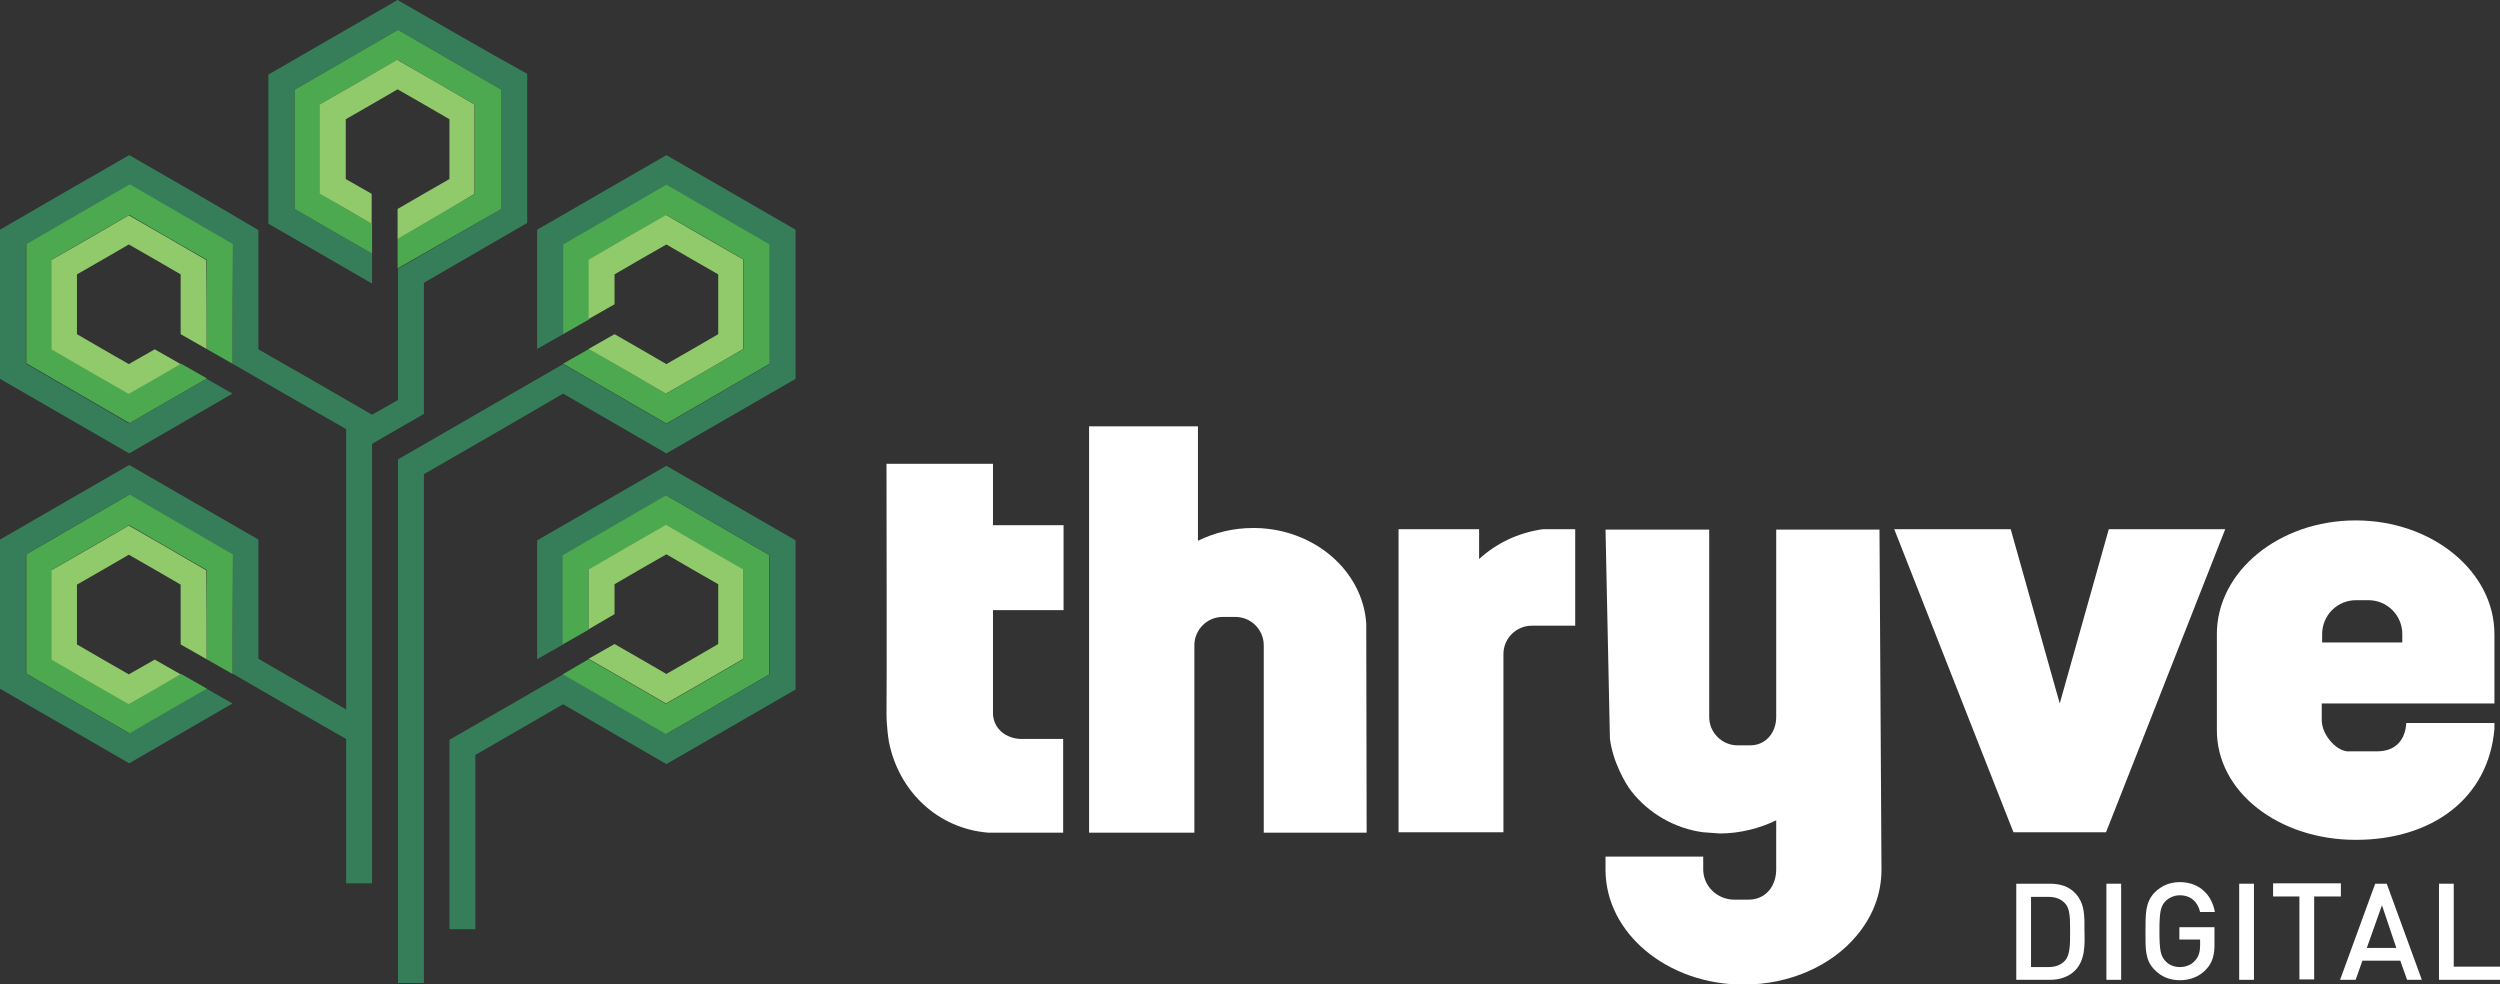
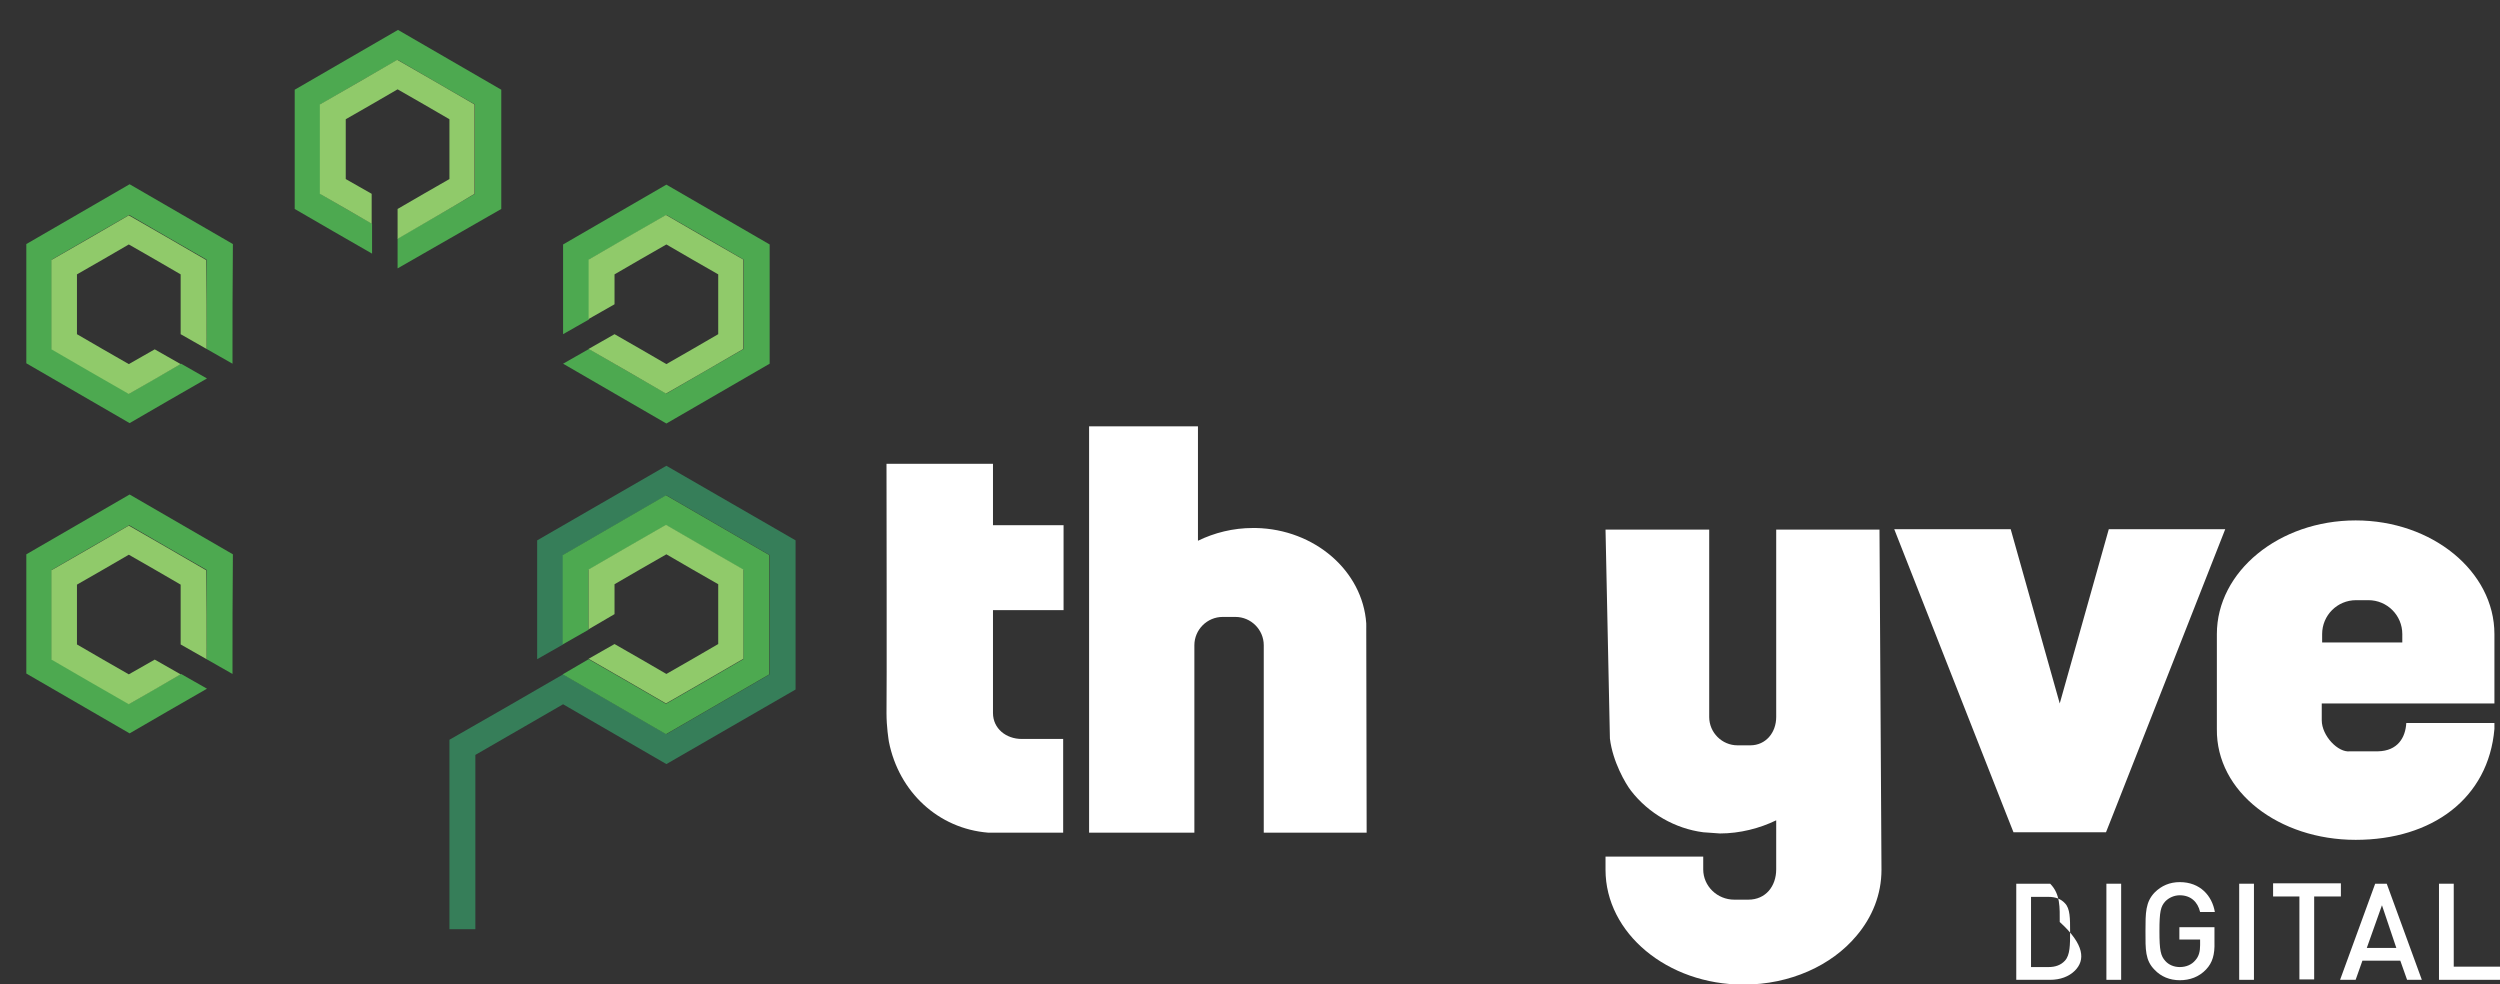
<svg xmlns="http://www.w3.org/2000/svg" version="1.1" id="Layer_1" x="0px" y="0px" viewBox="0 0 626.9 246.8" style="enable-background:new 0 0 626.9 246.8;" xml:space="preserve">
  <rect x="0" y="0" width="626.9" height="246.8" fill="#333333" stroke="none" />
  <style type="text/css">
	.st0{fill:#FFFFFF;}
	.st1{fill:#367E59;}
	.st2{fill:#4DA950;}
	.st3{fill:none;}
	.st4{fill:#90CA6A;}
	.st5{fill:#28648D;}
</style>
-   <path class="st0" d="M520.3,243.4c-1.5,1.5-3.7,2.3-6.2,2.3h-8.5v-24.1h8.5c2.5,0,4.7,0.7,6.2,2.3c2.6,2.6,2.4,6.1,2.4,9.6  C522.8,236.9,522.9,240.8,520.3,243.4z M517.8,226.5c-1-1.1-2.4-1.6-4.1-1.6h-4.4v17.6h4.4c1.7,0,3.1-0.5,4.1-1.6  c1.3-1.4,1.3-4,1.3-7.3S519.1,227.8,517.8,226.5z" />
+   <path class="st0" d="M520.3,243.4c-1.5,1.5-3.7,2.3-6.2,2.3h-8.5v-24.1h8.5c2.6,2.6,2.4,6.1,2.4,9.6  C522.8,236.9,522.9,240.8,520.3,243.4z M517.8,226.5c-1-1.1-2.4-1.6-4.1-1.6h-4.4v17.6h4.4c1.7,0,3.1-0.5,4.1-1.6  c1.3-1.4,1.3-4,1.3-7.3S519.1,227.8,517.8,226.5z" />
  <path class="st0" d="M528.2,245.7v-24.1h3.7v24.1H528.2z" />
  <path class="st0" d="M553.2,243.1c-1.8,1.9-4.1,2.7-6.6,2.7c-2.5,0-4.7-0.9-6.3-2.6c-2.4-2.4-2.3-5.1-2.3-9.7c0-4.6,0-7.3,2.3-9.7  c1.7-1.7,3.8-2.6,6.3-2.6c5.1,0,8.1,3.4,8.8,7.5h-3.7c-0.6-2.6-2.4-4.2-5.1-4.2c-1.4,0-2.7,0.6-3.6,1.5c-1.2,1.3-1.5,2.6-1.5,7.5  c0,4.8,0.3,6.2,1.5,7.5c0.8,0.9,2.1,1.5,3.6,1.5c1.6,0,3-0.6,3.9-1.7c0.9-1,1.2-2.2,1.2-3.8v-1.4h-5.2v-3.1h8.8v3.7  C555.4,239.4,554.8,241.4,553.2,243.1z" />
  <path class="st0" d="M561.5,245.7v-24.1h3.7v24.1H561.5z" />
  <path class="st0" d="M580.3,224.8v20.8h-3.7v-20.8H570v-3.3h17v3.3H580.3z" />
  <path class="st0" d="M603.6,245.7l-1.7-4.8h-9.5l-1.7,4.8h-3.9l8.8-24.1h2.9l8.8,24.1H603.6z M597.3,227l-3.8,10.7h7.4L597.3,227z" />
  <path class="st0" d="M611.6,245.7v-24.1h3.7v20.8h11.6v3.3H611.6z" />
  <path class="st1" d="M134.7,165.3c2.2-1.2,4.3-2.5,6.5-3.7c0-7.5,0-15,0-22.4c8.6-5,17.3-10,25.9-15c8.6,5,17.3,10,25.9,15  c0,10,0,20,0,29.9c-8.6,5-17.3,10-25.9,15c-8.6-5-17.3-10-25.9-15c-9.5,5.5-19,11-28.5,16.4c0,19.8,0,27.7,0,47.5c2.2,0,4.3,0,6.5,0  c0-18.5,0-25.2,0-43.7c7.3-4.2,14.7-8.5,22-12.7c8.6,5,17.3,10,25.9,15c10.8-6.2,21.6-12.5,32.4-18.7c0-12.5,0-24.9,0-37.4  c-10.8-6.2-21.6-12.5-32.4-18.7c-10.8,6.2-21.6,12.5-32.4,18.7C134.7,145.3,134.7,155.3,134.7,165.3z" />
  <path class="st2" d="M147.6,165.3c6.5,3.7,13,7.5,19.4,11.2c6.5-3.7,13-7.5,19.4-11.2c0-7.5,0-15,0-22.4c-6.5-3.7-13-7.5-19.4-11.2  c-6.5,3.7-13,7.5-19.4,11.2c0,5,0,10,0,15c-2.2,1.2-4.3,2.5-6.5,3.7c0-7.5,0-15,0-22.4c8.6-5,17.3-10,25.9-15c8.6,5,17.3,10,25.9,15  c0,10,0,20,0,29.9c-8.6,5-17.3,10-25.9,15c-8.6-5-17.3-10-25.9-15C143.3,167.8,145.5,166.5,147.6,165.3z" />
  <path class="st3" d="M147.6,157.8c2.2-1.2,4.3-2.5,6.5-3.7" />
  <path class="st4" d="M154.1,154c0-2.5,0-5,0-7.5c4.3-2.5,8.6-5,13-7.5c4.3,2.5,8.6,5,13,7.5c0,5,0,10,0,15c-4.3,2.5-8.6,5-13,7.5  c-4.3-2.5-8.6-5-13-7.5c-2.2,1.2-4.3,2.5-6.5,3.7c6.5,3.7,13,7.5,19.4,11.2c6.5-3.7,13-7.5,19.4-11.2c0-7.5,0-15,0-22.4  c-6.5-3.7-13-7.5-19.4-11.2c-6.5,3.7-13,7.5-19.4,11.2c0,5,0,10,0,15" />
-   <path class="st1" d="M134.7,87.5c2.2-1.2,4.3-2.5,6.5-3.7c0-7.5,0-15,0-22.4c8.6-5,17.3-10,25.9-15c8.6,5,17.3,10,25.9,15  c0,10,0,20,0,29.9c-8.6,5-17.3,10-25.9,15c-8.6-5-17.3-10-25.9-15c-13.8,8-27.6,15.9-41.4,23.9c0,43.2,0,88.1,0,131.3  c2.2,0,4.3,0,6.5,0c0-41.9,0-85.6,0-127.6c11.6-6.7,23.3-13.4,34.9-20.2c8.6,5,17.3,10,25.9,15c10.8-6.2,21.6-12.5,32.4-18.7  c0-12.5,0-24.9,0-37.4c-10.8-6.2-21.6-12.5-32.4-18.7c-10.8,6.2-21.6,12.5-32.4,18.7C134.7,67.6,134.7,77.5,134.7,87.5z" />
  <path class="st2" d="M141.2,83.8c2.2-1.2,4.3-2.5,6.5-3.7c0-5,0-10,0-15c6.5-3.7,13-7.5,19.4-11.2c6.5,3.7,13,7.5,19.4,11.2  c0,7.5,0,15,0,22.4c-6.5,3.7-13,7.5-19.4,11.2c-6.5-3.7-13-7.5-19.4-11.2c-2.2,1.2-4.3,2.5-6.5,3.7c8.6,5,17.3,10,25.9,15  c8.6-5,17.3-10,25.9-15c0-10,0-20,0-29.9c-8.6-5-17.3-10-25.9-15c-8.6,5-17.3,10-25.9,15C141.2,68.8,141.2,76.3,141.2,83.8z" />
  <path class="st4" d="M147.6,80c2.2-1.2,4.3-2.5,6.5-3.7c0-2.5,0-5,0-7.5c4.3-2.5,8.6-5,13-7.5c4.3,2.5,8.6,5,13,7.5c0,5,0,10,0,15  c-4.3,2.5-8.6,5-13,7.5c-4.3-2.5-8.6-5-13-7.5c-2.2,1.2-4.3,2.5-6.5,3.7c6.5,3.7,13,7.5,19.4,11.2c6.5-3.7,13-7.5,19.4-11.2  c0-7.5,0-15,0-22.4c-6.5-3.7-13-7.5-19.4-11.2c-6.5,3.7-13,7.5-19.4,11.2C147.6,70.1,147.6,75,147.6,80z" />
-   <path class="st1" d="M93.3,71.1c0-2.5,0-5,0-7.5c-6.5-3.7-13-7.5-19.4-11.2c0-10,0-20,0-29.9c8.6-5,17.3-10,25.9-15  c8.6,5,17.3,10,25.9,15c0,10,0,20,0,29.9c-8.6,5-17.3,10-25.9,15c0,11,0,21.9,0,32.9c-2.2,1.2-4.3,2.5-6.5,3.7  c-9.5-5.5-19-11-28.5-16.4c0-10,0-20,0-29.9C54,51.3,43.2,45.1,32.4,38.9C21.6,45.1,10.8,51.3,0,57.6C0,70.1,0,82.5,0,95  c10.8,6.2,21.6,12.5,32.4,18.7c8.6-5,17.3-10,25.9-15c-2.2-1.2-4.3-2.5-6.5-3.7c-6.5,3.7-13,7.5-19.4,11.2c-8.6-5-17.3-10-25.9-15  c0-10,0-20,0-29.9c8.6-5,17.3-10,25.9-15c8.6,5,17.3,10,25.9,15c0,10,0,20,0,29.9c9.5,5.5,19,11,28.5,16.4c0,23.4,0,46.8,0,70.3  c-7.3-4.2-14.7-8.5-22-12.7c0-10,0-20,0-29.9c-10.8-6.2-21.6-12.5-32.4-18.7c-10.8,6.2-21.6,12.5-32.4,18.7c0,12.5,0,24.9,0,37.4  c10.8,6.2,21.6,12.5,32.4,18.7c8.6-5,17.3-10,25.9-15c-2.2-1.2-4.3-2.5-6.5-3.7c-6.5,3.7-13,7.5-19.4,11.2c-8.6-5-17.3-10-25.9-15  c0-10,0-20,0-29.9c8.6-5,17.3-10,25.9-15c8.6,5,17.3,10,25.9,15c0,10,0,20,0,29.9c9.5,5.5,19,11,28.5,16.4c0,19.8,0,16.4,0,36.2  c2.2,0,4.3,0,6.5,0c0-44.4,0-65.8,0-110.2c4.3-2.5,8.6-5,13-7.5c0-11,0-21.9,0-32.9c8.6-5,17.3-10,25.9-15c0-12.5,0-24.9,0-37.4  C121.3,12.5,110.5,6.2,99.7,0C88.9,6.2,78.1,12.5,67.3,18.7c0,12.5,0,24.9,0,37.4C76,61.1,84.6,66.1,93.3,71.1z" />
  <path class="st2" d="M99.7,67.3c0-2.5,0-5,0-7.5c6.5-3.7,13-7.5,19.4-11.2c0-7.5,0-15,0-22.4c-6.5-3.7-13-7.5-19.4-11.2  c-6.5,3.7-13,7.5-19.4,11.2c0,7.5,0,15,0,22.4c4.3,2.5,8.6,5,13,7.5c0,2.5,0,5,0,7.5c-6.5-3.7-13-7.5-19.4-11.2c0-10,0-20,0-29.9  c8.6-5,17.3-10,25.9-15c8.6,5,17.3,10,25.9,15c0,10,0,20,0,29.9C117,57.4,108.4,62.3,99.7,67.3z" />
  <path class="st4" d="M99.7,59.9c0-2.5,0-5,0-7.5c4.3-2.5,8.6-5,13-7.5c0-5,0-10,0-15c-4.3-2.5-8.6-5-13-7.5c-4.3,2.5-8.6,5-13,7.5  c0,5,0,10,0,15c2.2,1.2,4.3,2.5,6.5,3.7c0,2.5,0,5,0,7.5c-4.3-2.5-8.6-5-13-7.5c0-7.5,0-15,0-22.4c6.5-3.7,13-7.5,19.4-11.2  c6.5,3.7,13,7.5,19.4,11.2c0,7.5,0,15,0,22.4C112.7,52.4,106.2,56.1,99.7,59.9z" />
  <path class="st2" d="M58.3,91.2c-2.2-1.2-4.3-2.5-6.5-3.7c0-7.5,0-15,0-22.4c-6.5-3.7-13-7.5-19.4-11.2c-6.5,3.7-13,7.5-19.4,11.2  c0,7.5,0,15,0,22.4c6.5,3.7,13,7.5,19.4,11.2c4.3-2.5,8.6-5,13-7.5c2.2,1.2,4.3,2.5,6.5,3.7c-6.5,3.7-13,7.5-19.4,11.2  c-8.6-5-17.3-10-25.9-15c0-10,0-20,0-29.9c8.6-5,17.3-10,25.9-15c8.6,5,17.3,10,25.9,15C58.3,71.3,58.3,81.3,58.3,91.2z" />
  <path class="st4" d="M51.8,87.5c-2.2-1.2-4.3-2.5-6.5-3.7c0-5,0-10,0-15c-4.3-2.5-8.6-5-13-7.5c-4.3,2.5-8.6,5-13,7.5c0,5,0,10,0,15  c4.3,2.5,8.6,5,13,7.5c2.2-1.2,4.3-2.5,6.5-3.7c2.2,1.2,4.3,2.5,6.5,3.7c-4.3,2.5-8.6,5-13,7.5c-6.5-3.7-13-7.5-19.4-11.2  c0-7.5,0-15,0-22.4c6.5-3.7,13-7.5,19.4-11.2c6.5,3.7,13,7.5,19.4,11.2C51.8,72.5,51.8,80,51.8,87.5z" />
  <path class="st2" d="M58.3,169c-2.2-1.2-4.3-2.5-6.5-3.7c0-7.5,0-15,0-22.4c-6.5-3.7-13-7.5-19.4-11.2c-6.5,3.7-13,7.5-19.4,11.2  c0,7.5,0,15,0,22.4c6.5,3.7,13,7.5,19.4,11.2c4.3-2.5,8.6-5,13-7.5c2.2,1.2,4.3,2.5,6.5,3.7c-6.5,3.7-13,7.5-19.4,11.2  c-8.6-5-17.3-10-25.9-15c0-10,0-20,0-29.9c8.6-5,17.3-10,25.9-15c8.6,5,17.3,10,25.9,15C58.3,149.1,58.3,159,58.3,169z" />
  <path class="st4" d="M51.8,165.3c-2.2-1.2-4.3-2.5-6.5-3.7c0-5,0-10,0-15c-4.3-2.5-8.6-5-13-7.5c-4.3,2.5-8.6,5-13,7.5  c0,5,0,10,0,15c4.3,2.5,8.6,5,13,7.5c2.2-1.2,4.3-2.5,6.5-3.7c2.2,1.2,4.3,2.5,6.5,3.7c-4.3,2.5-8.6,5-13,7.5  c-6.5-3.7-13-7.5-19.4-11.2c0-7.5,0-15,0-22.4c6.5-3.7,13-7.5,19.4-11.2c6.5,3.7,13,7.5,19.4,11.2C51.8,150.3,51.8,157.8,51.8,165.3  z" />
  <path class="st5" d="M342.7,157.9c0-0.6,0-1.1-0.1-1.6L342.7,157.9L342.7,157.9z" />
  <polygon class="st0" points="528.8,132.7 516.5,176.4 504.2,132.7 475,132.7 503,203.9 504.9,208.7 528.1,208.7 530,203.9   558,132.7 " />
  <path class="st0" d="M625.5,176.4V159c0-15.7-15.6-28.5-34.8-28.5c-19.2,0-34.8,12.8-34.8,28.5v23.8c-0.2,15.8,15.6,27.8,34.8,27.8  c19.2,0,33.3-10.4,34.8-27.8v-1.5h-22.1c-0.2,3.6-2.1,7-7.1,7.1h-7c-3,0.4-7.1-3.9-7.1-7.8v-4.2 M602.4,161.1h-20.1V159  c0-4.7,3.8-8.5,8.5-8.5h3.1c4.7,0,8.5,3.8,8.5,8.5V161.1z" />
  <path class="st0" d="M342.7,208.7l-0.1-52.4c-0.9-13.1-12.9-23.6-27.7-23.9c-0.2,0-0.5,0-0.7,0c-5,0-9.7,1.2-13.8,3.2v-28.7h-27.3  v101.9h26.4v-47c0-3.9,3.2-7.1,7.1-7.1h3.2c3.9,0,7.1,3.2,7.1,7.1v47H342.7z" />
-   <path class="st0" d="M370.9,140.2v-7.5h-20.2v76h26.3l0-44.7c0-3.9,3.2-7.1,7.1-7.1h10.5c0.1,0,0.2,0,0.4,0v-24.2h-8.1  C380.6,133.6,375.1,136.3,370.9,140.2z" />
  <path class="st0" d="M266.7,185.3h-10.5c-3.9,0-7.2-2.6-7.2-6.5V153h17.7v-21.3H249v-15.4h-26.7c0,0,0.1,61.2,0,62.5  c0,3.5,0.5,6.5,0.6,7.2c2.5,12.6,12.4,21.8,24.9,22.8h18.8V185.3z" />
  <path class="st0" d="M431.3,209c5,0,10-1.3,14.1-3.3V218c0,4.2-2.6,7.6-7,7.6h-3.5c-4.3,0-7.8-3.4-7.8-7.6v-3.2h-24.5v3.3  c0,15.9,15.5,28.8,34.6,28.8c11.7,0,22.1-4.8,28.3-12.2c4-4.7,6.3-10.4,6.3-16.6l-0.5-85.3h-25.9v47c0,3.9-2.6,7.1-6.5,7.1h-3.2  c-3.9,0-7.1-3.2-7.1-7.1v-47h-26l1.1,52.4c0.7,5.8,3.9,11.3,5.3,13.1c4.4,5.7,11.1,9.5,18.1,10.4" />
</svg>